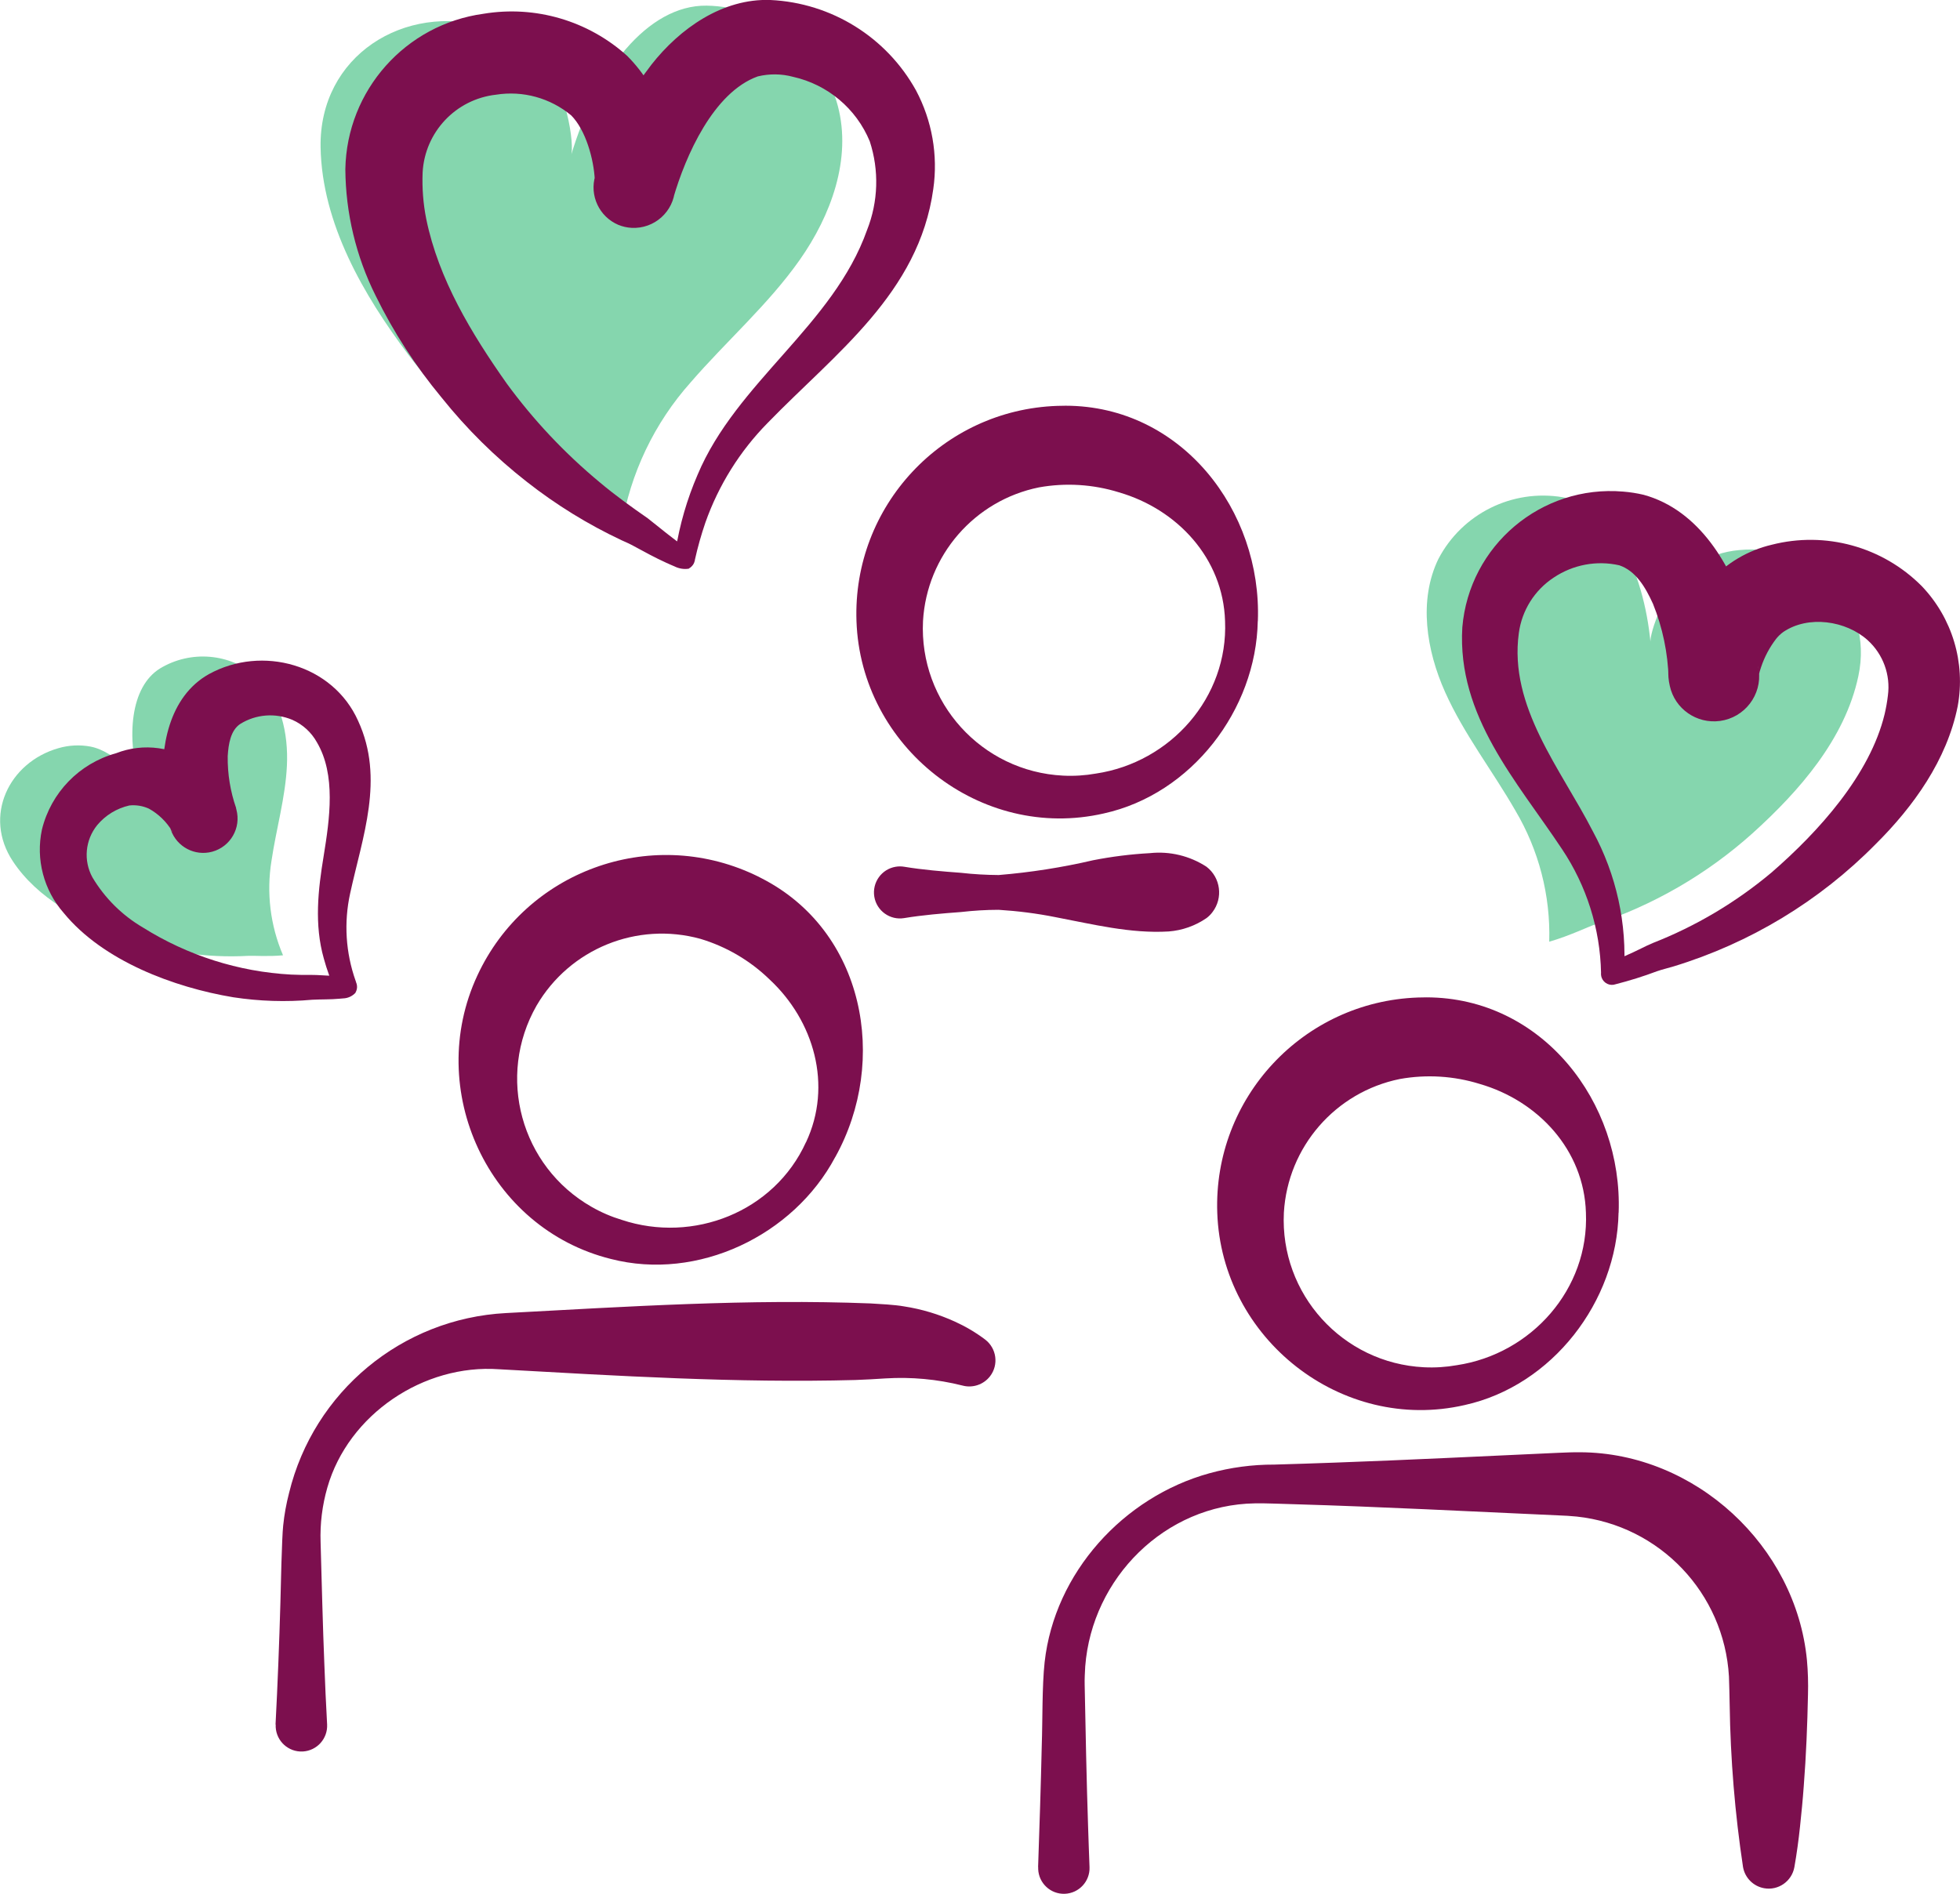
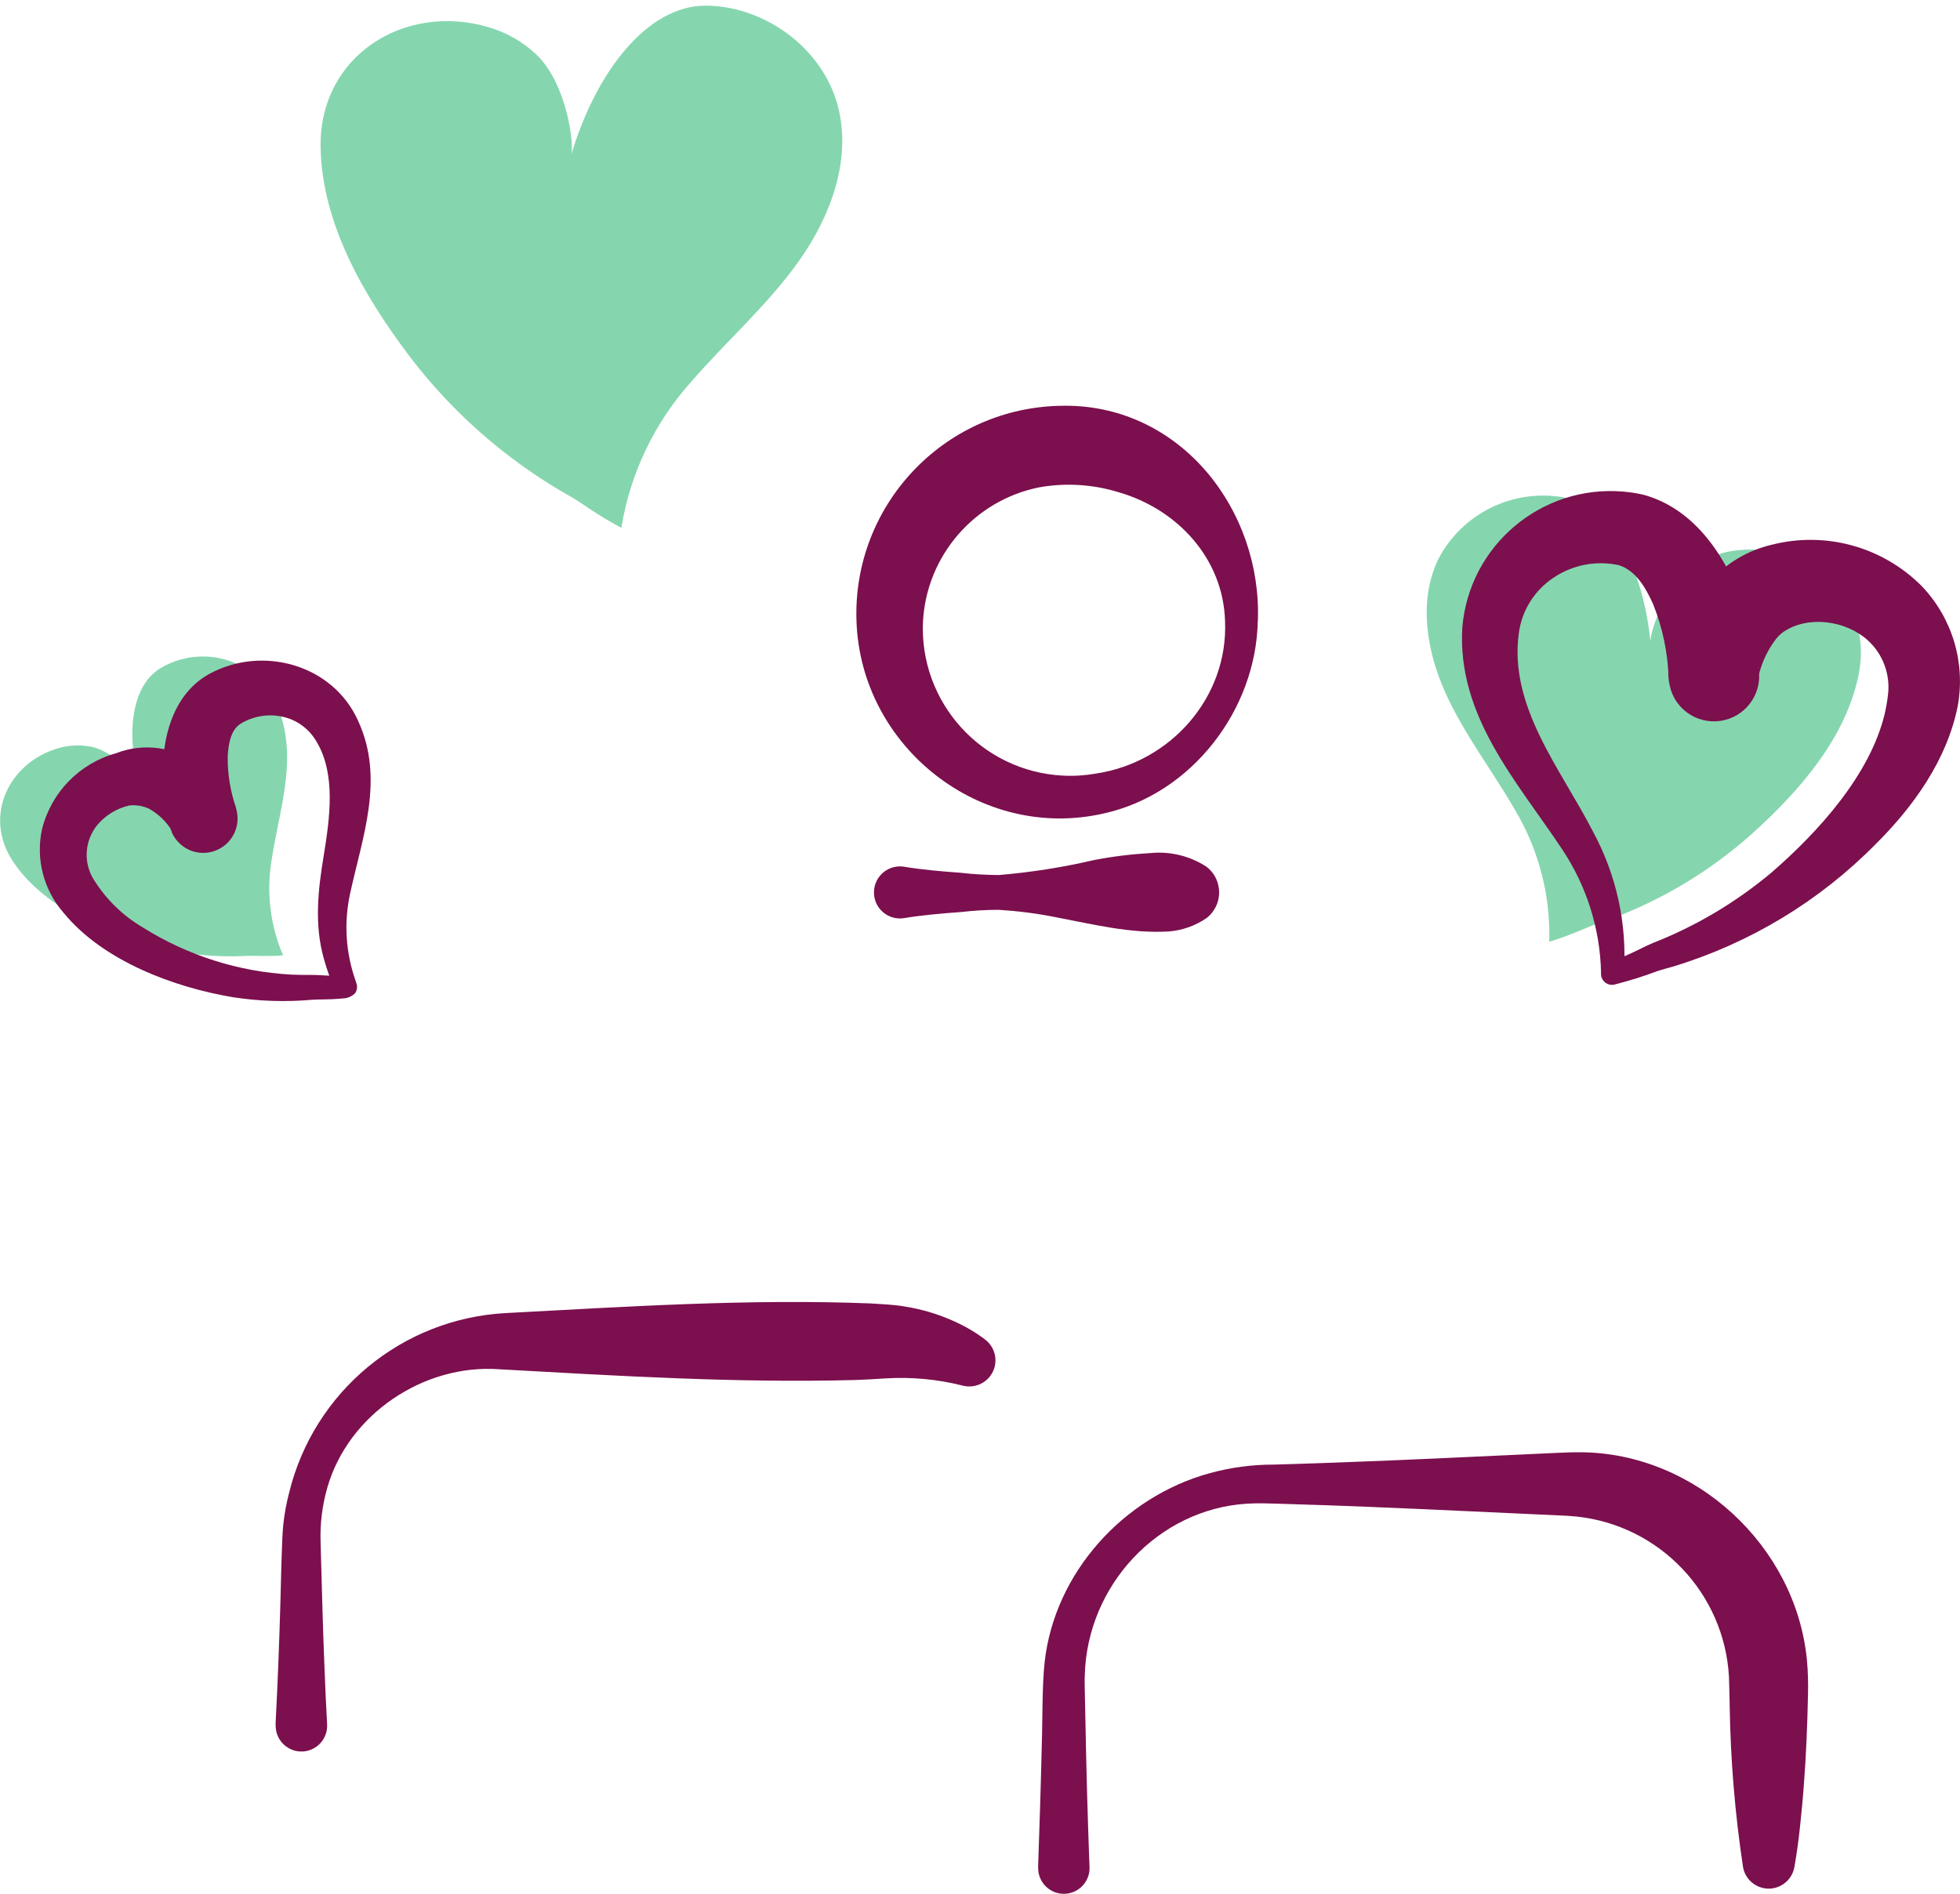
<svg xmlns="http://www.w3.org/2000/svg" id="Layer_1" data-name="Layer 1" viewBox="0 0 246.26 237.96">
  <defs>
    <style>
      .cls-1 {
        fill: #7c0f4e;
      }

      .cls-2 {
        fill: #85d6ae;
      }
    </style>
  </defs>
  <g id="b2p-strategy">
    <path id="Path_15275" data-name="Path 15275" class="cls-2" d="M78.06,66.31c-2.83-1.47-5.34-3.34-6.15-3.79-2.71-1.51-5.32-3.22-7.79-5.1-4.85-3.68-9.17-8.01-12.83-12.87-5.61-7.47-10.84-16.45-11.01-26.04-.2-11.49,10.54-18.22,21.11-15.09,2.22.65,4.26,1.8,5.95,3.38,3.97,3.76,4.87,11.65,4.4,12.76,3.1-10.49,9.6-18.95,17.04-18.85s14.6,5.42,16.49,12.61c1.75,6.64-.85,13.74-4.8,19.35s-9.19,10.17-13.68,15.36c-4.58,5.13-7.6,11.46-8.71,18.24v.05s-.02,0-.02,0Z" />
    <path id="Path_15276" data-name="Path 15276" class="cls-2" d="M35.54,120.04c-1.88.17-3.72.03-4.26.06-5.43.31-10.86-.51-15.95-2.41-5.16-1.95-10.61-4.76-13.72-9.48-3.74-5.65-.52-12.41,5.73-14.2,1.31-.38,2.69-.45,4.03-.2,3.17.61,6.11,4.26,6.23,4.96-1.78-6.2-1.22-12.47,2.51-14.78,3.86-2.33,8.79-1.91,12.2,1.05,2.97,2.75,3.93,7.11,3.74,11.15s-1.35,7.97-1.94,11.98c-.65,4-.15,8.11,1.44,11.84v.03Z" />
    <path id="Path_15277" data-name="Path 15277" class="cls-2" d="M194.65,118.29c.17-5.78-1.31-11.48-4.26-16.45-2.87-5-6.46-9.6-8.82-14.87s-3.36-11.54-.85-16.73c2.98-5.7,9.29-8.83,15.63-7.76,6.15,1.11,10.16,9.14,11.03,18.29-.21-.99,1.79-7.36,5.67-9.82,1.65-1.03,3.52-1.66,5.45-1.83,9.21-.89,17,6.39,14.99,15.83-1.67,7.89-7.43,14.45-13.26,19.72-5.76,5.18-12.54,9.1-19.9,11.52-.74.24-3.11,1.39-5.68,2.14v-.04Z" />
-     <path id="Path_15278" data-name="Path 15278" class="cls-1" d="M203.36,152.38c-.21,11.16-8.32,21.74-19.34,24.17-15.47,3.55-30.54-8.35-31.08-24.17-.5-14.43,10.79-26.54,25.22-27.04.35-.01.7-.02,1.06-.02,14.55.02,24.68,13.18,24.15,27.06ZM199.26,152.38c-.24-7.9-6.02-14.06-13.34-16.18-3.25-1.01-6.7-1.22-10.04-.62-8.1,1.64-14.09,8.54-14.57,16.79-.51,10.22,7.37,18.92,17.6,19.43,1.38.07,2.77-.02,4.13-.26,9.38-1.41,16.63-9.58,16.22-19.17h0Z" />
    <path id="Path_15279" data-name="Path 15279" class="cls-1" d="M130.43,234.6c.17-4.89.35-10.36.46-15.29.11-3.08.03-7.43.36-10.45,1.25-11.25,9.9-20.76,20.7-23.74,2.65-.73,5.39-1.1,8.15-1.09,2.48-.06,5.18-.17,7.65-.25,8.81-.31,19.21-.83,28.03-1.23.91-.04,1.86-.08,2.77-.07,14.43.06,27.1,11.76,28.48,26.13.13,1.44.17,2.89.13,4.33-.08,3.82-.23,7.65-.53,11.47-.12,1.7-.29,3.4-.47,5.1s-.41,3.4-.71,5.1c-.32,1.78-2.02,2.97-3.8,2.65-1.35-.24-2.41-1.3-2.65-2.65-1.02-6.75-1.58-13.56-1.68-20.39-.03-1.06-.04-2.5-.09-3.56-.6-10.47-8.69-18.98-19.12-20.1-.75-.08-1.57-.12-2.33-.15-10.69-.48-22.46-1.09-33.13-1.4-1.41-.03-3.58-.14-4.97-.11-11.29.17-20.47,9.36-21.33,20.49-.04.66-.09,1.64-.07,2.29.11,5.65.24,12.19.43,17.83.06,1.7.11,3.4.18,5.1.07,1.78-1.32,3.28-3.1,3.35-1.78.07-3.28-1.32-3.35-3.1,0-.08,0-.17,0-.25h0Z" />
-     <path id="Path_15280" data-name="Path 15280" class="cls-1" d="M104.94,145.39c-5.24,9.86-17.26,15.62-28.19,12.8-15.4-3.83-23.45-21.27-16.77-35.62,6.08-13.1,21.63-18.78,34.72-12.7.32.15.64.3.95.47,12.97,6.6,16.04,22.93,9.29,35.06h0ZM101.27,143.53c3.36-7.15,1-15.27-4.58-20.46-2.44-2.37-5.42-4.12-8.68-5.1-7.97-2.2-16.42,1.24-20.59,8.38-5.08,8.89-1.99,20.21,6.9,25.29,1.2.69,2.48,1.24,3.8,1.64,9,2.99,19.16-1.01,23.14-9.75h0Z" />
    <path id="Path_15281" data-name="Path 15281" class="cls-1" d="M34.62,216.68c.26-4.92.47-10.33.61-15.27.04-1.65.18-8.22.35-9.72.14-1.38.39-2.75.74-4.1,3.1-12.72,14.17-21.91,27.25-22.6,15.24-.81,30.55-1.81,45.82-1.21,1.17.07,3.02.16,4.19.37,2.22.34,4.37.99,6.41,1.92,1.34.61,2.61,1.36,3.79,2.25,1.44,1.1,1.72,3.16.62,4.6-.82,1.07-2.21,1.53-3.5,1.17-3.15-.79-6.4-1.09-9.64-.89-1.18.08-2.63.16-3.77.2-14.93.4-29.88-.52-44.79-1.35-9.46-.68-18.93,5.66-21.57,14.86-.64,2.23-.93,4.54-.85,6.86.12,4.29.29,11.01.47,15.27.09,2.54.21,5.09.35,7.64.09,1.78-1.27,3.3-3.06,3.4-1.78.09-3.3-1.27-3.4-3.06,0-.11,0-.23,0-.34h0Z" />
    <g id="Group_14300" data-name="Group 14300">
      <path id="Path_15282" data-name="Path 15282" class="cls-1" d="M158.03,78.04c-.21,11.16-8.32,21.74-19.34,24.17-15.47,3.55-30.54-8.35-31.08-24.17-.5-14.43,10.79-26.54,25.22-27.04.35-.01.7-.02,1.06-.02,14.55.02,24.68,13.18,24.15,27.06ZM153.92,78.04c-.24-7.9-6.02-14.06-13.34-16.18-3.25-1.01-6.7-1.22-10.04-.62-8.1,1.64-14.09,8.54-14.57,16.79-.51,10.22,7.37,18.92,17.6,19.43,1.38.07,2.77-.02,4.13-.26,9.38-1.4,16.63-9.58,16.22-19.17h0Z" />
      <path id="Path_15283" data-name="Path 15283" class="cls-1" d="M113.61,108.91c2.28.38,4.82.59,7.12.76,1.58.18,3.16.27,4.75.28,4-.33,7.96-.95,11.87-1.86,2.35-.46,4.73-.76,7.12-.89,2.5-.27,5.02.34,7.12,1.71,1.78,1.37,2.11,3.93.74,5.71-.21.28-.46.53-.74.74-1.41.97-3.05,1.55-4.75,1.68-4.8.29-9.55-.91-14.24-1.8-2.35-.47-4.73-.77-7.12-.92-1.59,0-3.17.1-4.75.28-2.3.17-4.84.38-7.12.76-1.78.3-3.47-.91-3.76-2.69s.91-3.47,2.69-3.76c.35-.06.72-.06,1.07,0h0Z" />
    </g>
-     <path id="Path_15284" data-name="Path 15284" class="cls-1" d="M86.57,71.45c-.62.11-1.26,0-1.82-.28-.36-.16-.72-.3-1.07-.47-1.39-.63-2.75-1.38-4.08-2.1-.39-.22-1.09-.54-1.51-.72-4.23-1.99-8.22-4.45-11.9-7.34-3.97-3.1-7.57-6.66-10.72-10.6-3.26-3.93-6.04-8.22-8.28-12.8-2.46-4.93-3.76-10.36-3.8-15.88.18-9.9,7.55-18.19,17.36-19.53,6.51-1.08,13.15.87,18.05,5.29,2.18,2.19,3.79,4.87,4.7,7.82.46,1.39.82,2.81,1.06,4.26.29,1.53.37,3.09.25,4.64-.16,2.86-2.6,5.04-5.45,4.89-.58-.03-1.14-.16-1.68-.38-2.39-1.02-3.64-3.68-2.89-6.17.37-1.23.79-2.44,1.26-3.64,1.42-3.71,3.37-7.18,5.8-10.32C85.4,3.6,90.77-.22,96.8,0c7.66.36,14.58,4.66,18.29,11.36,2.02,3.8,2.78,8.14,2.17,12.39-1.81,13.09-12.3,20.62-20.8,29.38-3.5,3.55-6.17,7.83-7.83,12.52-.52,1.52-.96,3.07-1.31,4.64l-.02.1v.05c-.05.19-.12.38-.24.54-.13.18-.3.34-.49.44h0ZM85.43,69.12c-.19.09-.36.22-.48.39-.11.15-.18.31-.21.49v-.06s.03-.11.03-.11c.02-.14.08-.52.11-.66.52-3.27,1.45-6.46,2.76-9.5,4.9-11.68,17.06-18.8,21.3-30.77,1.41-3.56,1.53-7.5.34-11.14-1.7-4.12-5.3-7.14-9.65-8.11-1.45-.39-2.97-.4-4.42-.05-5.55,1.99-9.07,9.93-10.64,15.37l-9.56-3.44c-.12.27-.2.55-.26.83-.01.06-.02.12-.02.14v.08c-.02.07,0,.04,0,0-.13-2.59-1.13-6.23-2.96-8.08-2.63-2.19-6.08-3.14-9.46-2.6-5.04.57-8.93,4.69-9.21,9.76-.08,1.97.07,3.94.46,5.88,1.55,7.56,5.68,14.37,10.1,20.64,3.37,4.61,7.3,8.78,11.7,12.43,1.91,1.61,3.97,3.09,6.02,4.51,1.56,1.23,3.1,2.52,4.72,3.65.11.07-.01,0-.1.01-.23,0-.44.13-.54.34h0Z" />
    <path id="Path_15285" data-name="Path 15285" class="cls-1" d="M44.67,124.74c-.4.43-.95.69-1.54.71l-.46.04c-1.11.11-2.36.07-3.44.13-3.31.3-6.64.19-9.92-.31-7.45-1.24-16.36-4.56-21.3-10.59-2.52-2.87-3.54-6.76-2.74-10.49,1.14-4.64,4.69-8.3,9.3-9.58,3.47-1.36,7.39-.81,10.35,1.45,1.43.98,2.7,2.17,3.76,3.55.13.19.31.44.42.63.35.57.58,1.2.69,1.86.39,2.35-1.19,4.57-3.54,4.97-2.21.37-4.33-1.01-4.89-3.18-.39-1.54-.66-3.11-.8-4.7-.49-5.18.62-11.68,5.68-14.52,6.7-3.69,15.6-1.22,18.76,5.88,3.35,7.27.53,14.57-1.01,21.68-.8,3.65-.56,7.45.69,10.97l.04.11.02.06v.03c.09.19.12.4.12.61-.01.24-.08.47-.2.68h0ZM42.28,123.28c-.12.19-.2.42-.21.65,0,.2.03.4.1.58v-.03s-.04-.06-.04-.06c-.59-1.28-1.07-2.6-1.44-3.96-1.22-4.28-.73-8.64-.02-12.93.75-4.63,1.56-10.18-.86-14.27-.69-1.24-1.77-2.23-3.08-2.81-2.14-.9-4.58-.71-6.55.52-1.2.8-1.48,2.51-1.57,4.05-.03,2.22.33,4.43,1.06,6.52l-8.41,1.89c.04.27.12.53.22.78.04.1.09.2.16.29.02,0,0-.02,0-.04-.71-1.19-1.72-2.18-2.93-2.85-.77-.35-1.62-.49-2.46-.4-1.58.36-2.99,1.22-4.03,2.46-1.52,1.87-1.76,4.46-.61,6.57,1.55,2.6,3.73,4.77,6.34,6.3,5.61,3.52,12.01,5.56,18.62,5.92.83.04,1.66.05,2.49.04.98,0,1.75.09,2.67.11.4.02.82,0,1.22,0h.07c-.36.04-.65.3-.75.65h0Z" />
    <path id="Path_15286" data-name="Path 15286" class="cls-1" d="M201.16,122.24c-.11-5.54-1.82-10.94-4.9-15.54-5.65-8.52-13.2-16.69-12.53-27.87.87-10.29,9.92-17.93,20.21-17.06.86.07,1.71.2,2.56.4,7.06,1.93,11.1,8.98,13.06,15.47.64,2.15,1.12,4.34,1.42,6.56.42,3.11-1.77,5.97-4.88,6.39-2.93.39-5.67-1.52-6.3-4.4-.17-.72-.23-1.46-.17-2.2.68-4.08,2.5-7.89,5.25-10.98,2.05-2.27,4.74-3.86,7.72-4.56,6.75-1.73,13.91.24,18.83,5.17,3.86,4.02,5.55,9.65,4.54,15.13-1.35,6.74-5.56,12.61-10.32,17.33-7.05,7.15-15.77,12.42-25.37,15.35-.62.19-1.47.39-2.09.61-1.7.64-3.43,1.18-5.19,1.63-.71.26-1.5-.11-1.76-.82-.07-.2-.1-.41-.08-.62h0ZM204.03,122.27v.04l-1.84-1.39c1.36-.51,2.7-1.09,4-1.74.47-.23.99-.49,1.48-.69,5.41-2.12,10.44-5.11,14.89-8.84,5.93-5.14,12.39-12.29,14.23-19.92.18-.77.32-1.55.41-2.33.35-2.6-.6-5.2-2.54-6.96-2.73-2.46-7.45-3.16-10.59-1.04-.35.25-.66.55-.92.88-.82,1.07-1.45,2.26-1.88,3.54-.14.38-.25.78-.32,1.18.02-.08.03-.16.03-.23.02-.41-.01-.82-.1-1.22l-11.23,1.74c-.09-3.23-.75-6.41-1.96-9.41-.96-2.12-2.17-4.15-4.24-4.85-2.84-.64-5.81-.08-8.23,1.54-2.41,1.58-4.01,4.13-4.39,6.98-1.27,9.27,5.28,17.07,9.3,24.91,2.96,5.45,4.32,11.62,3.9,17.81h0Z" />
  </g>
</svg>